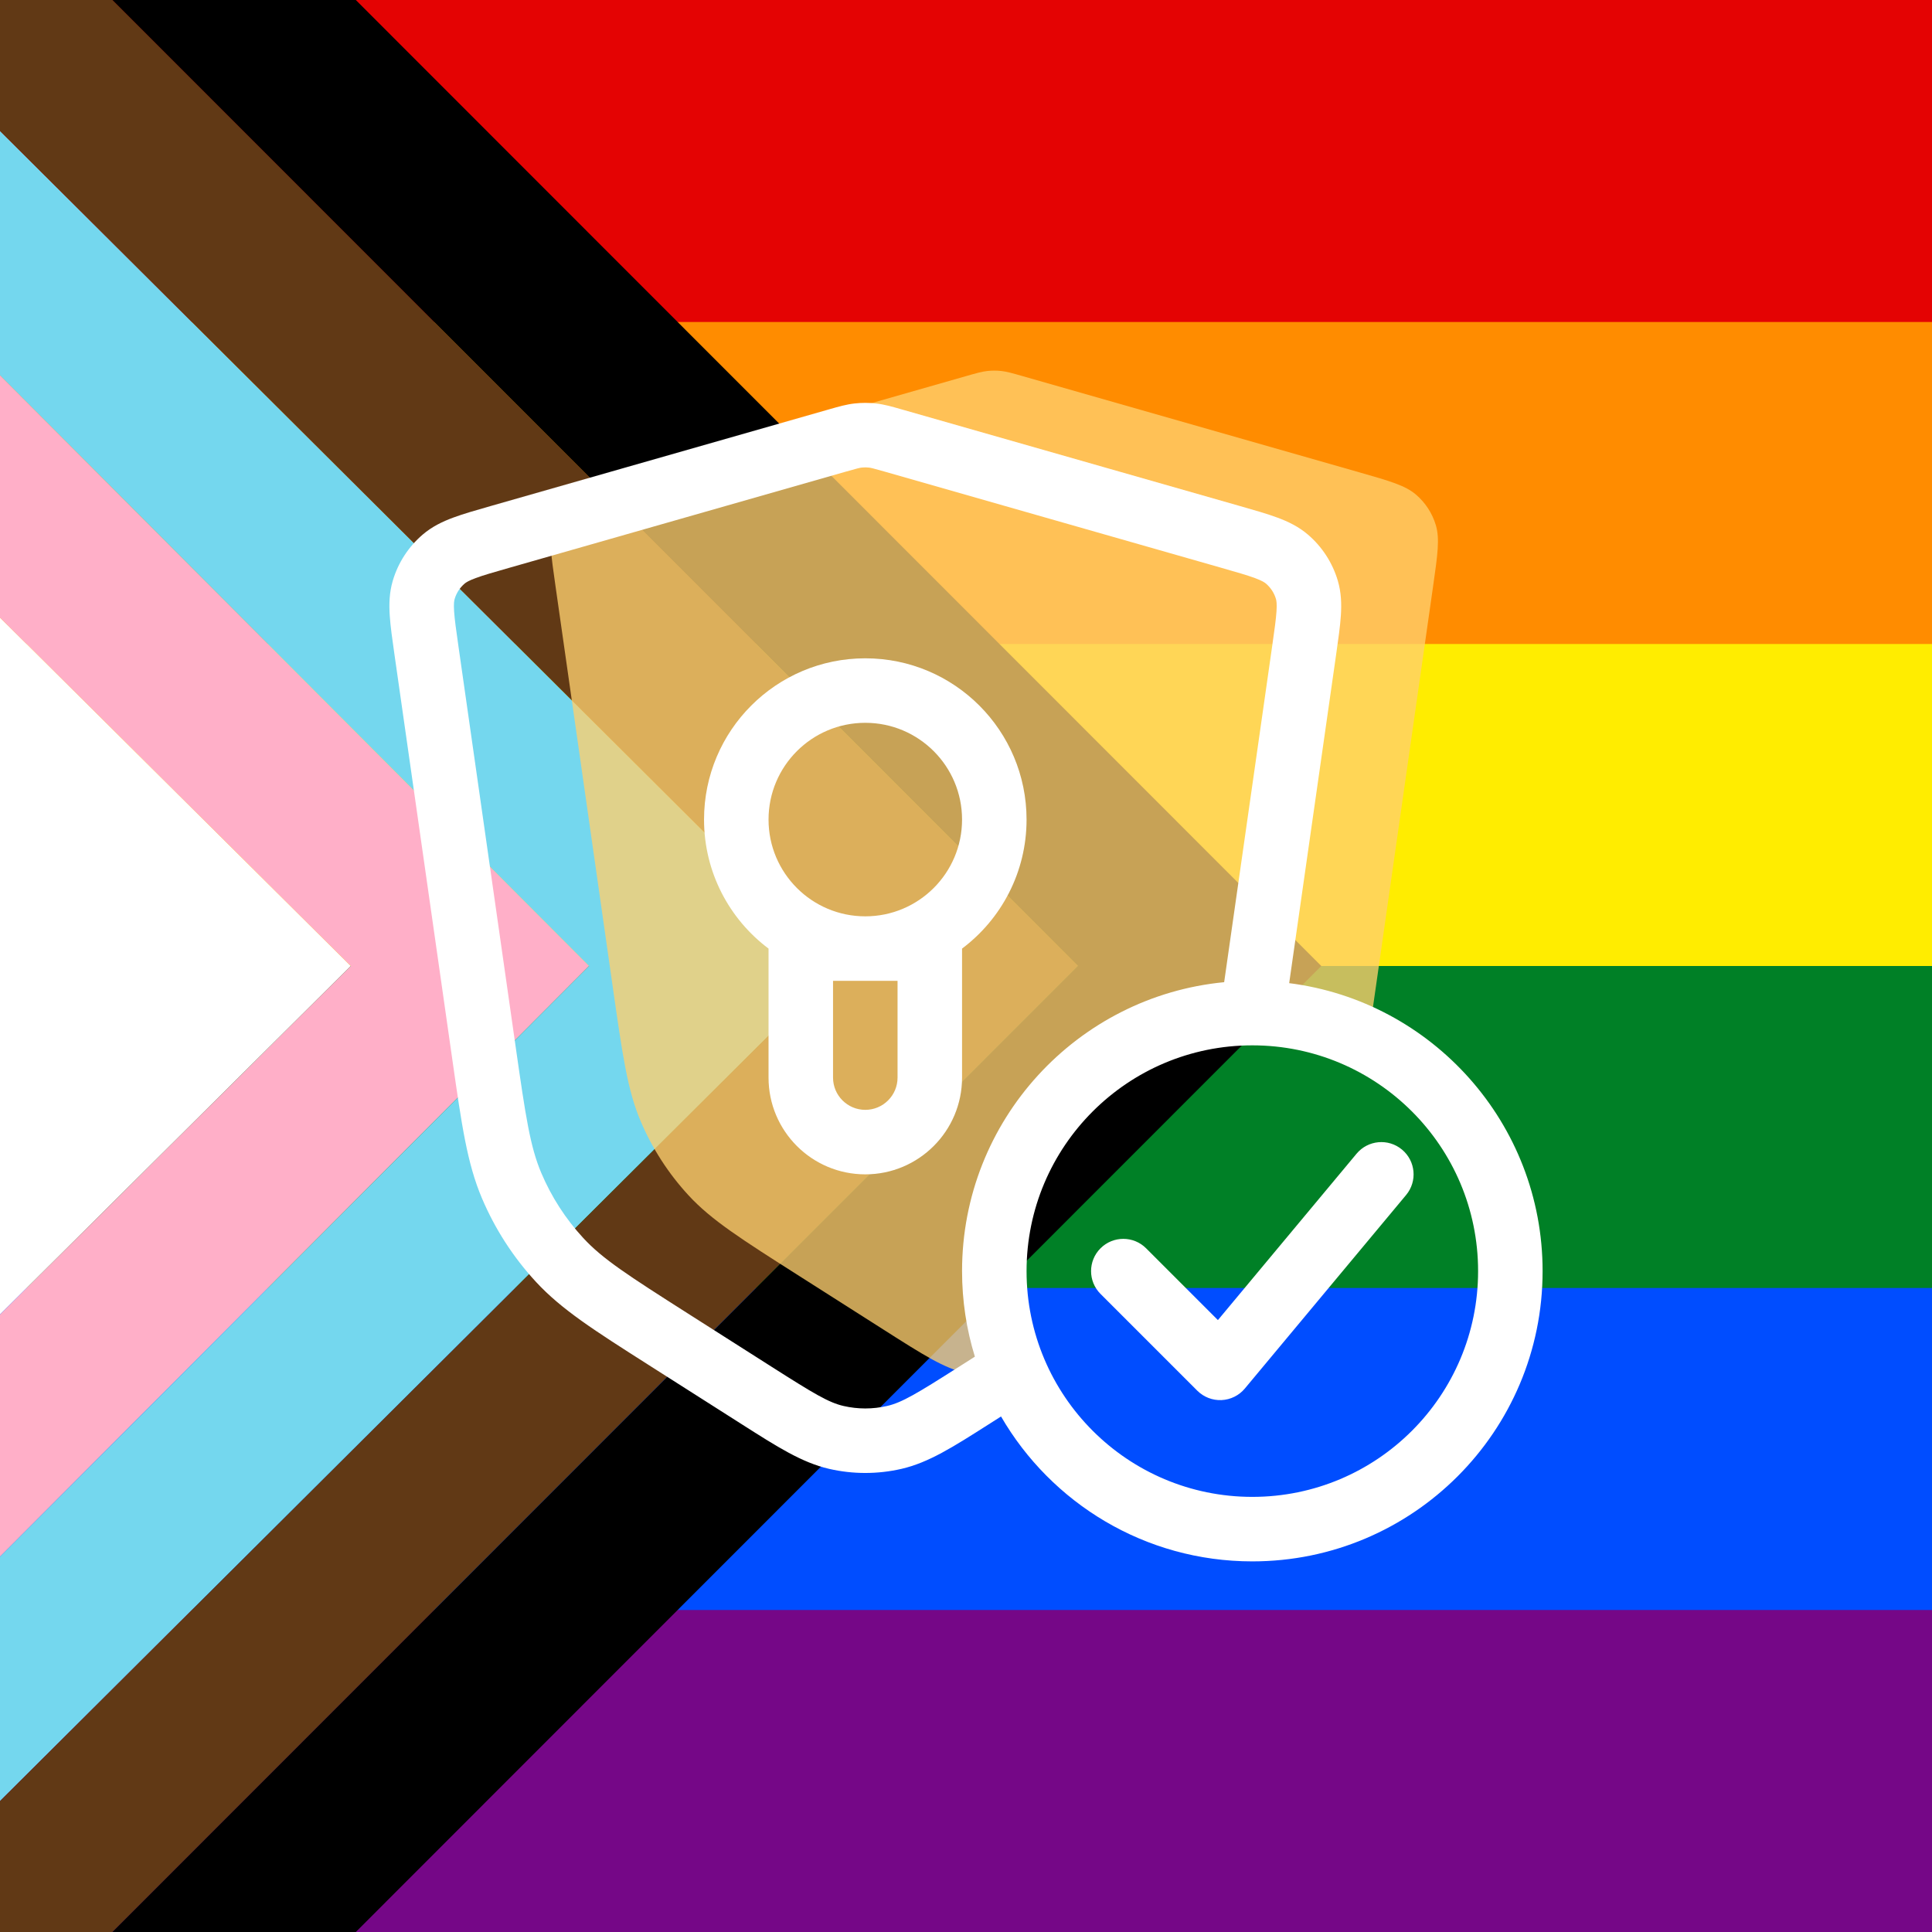
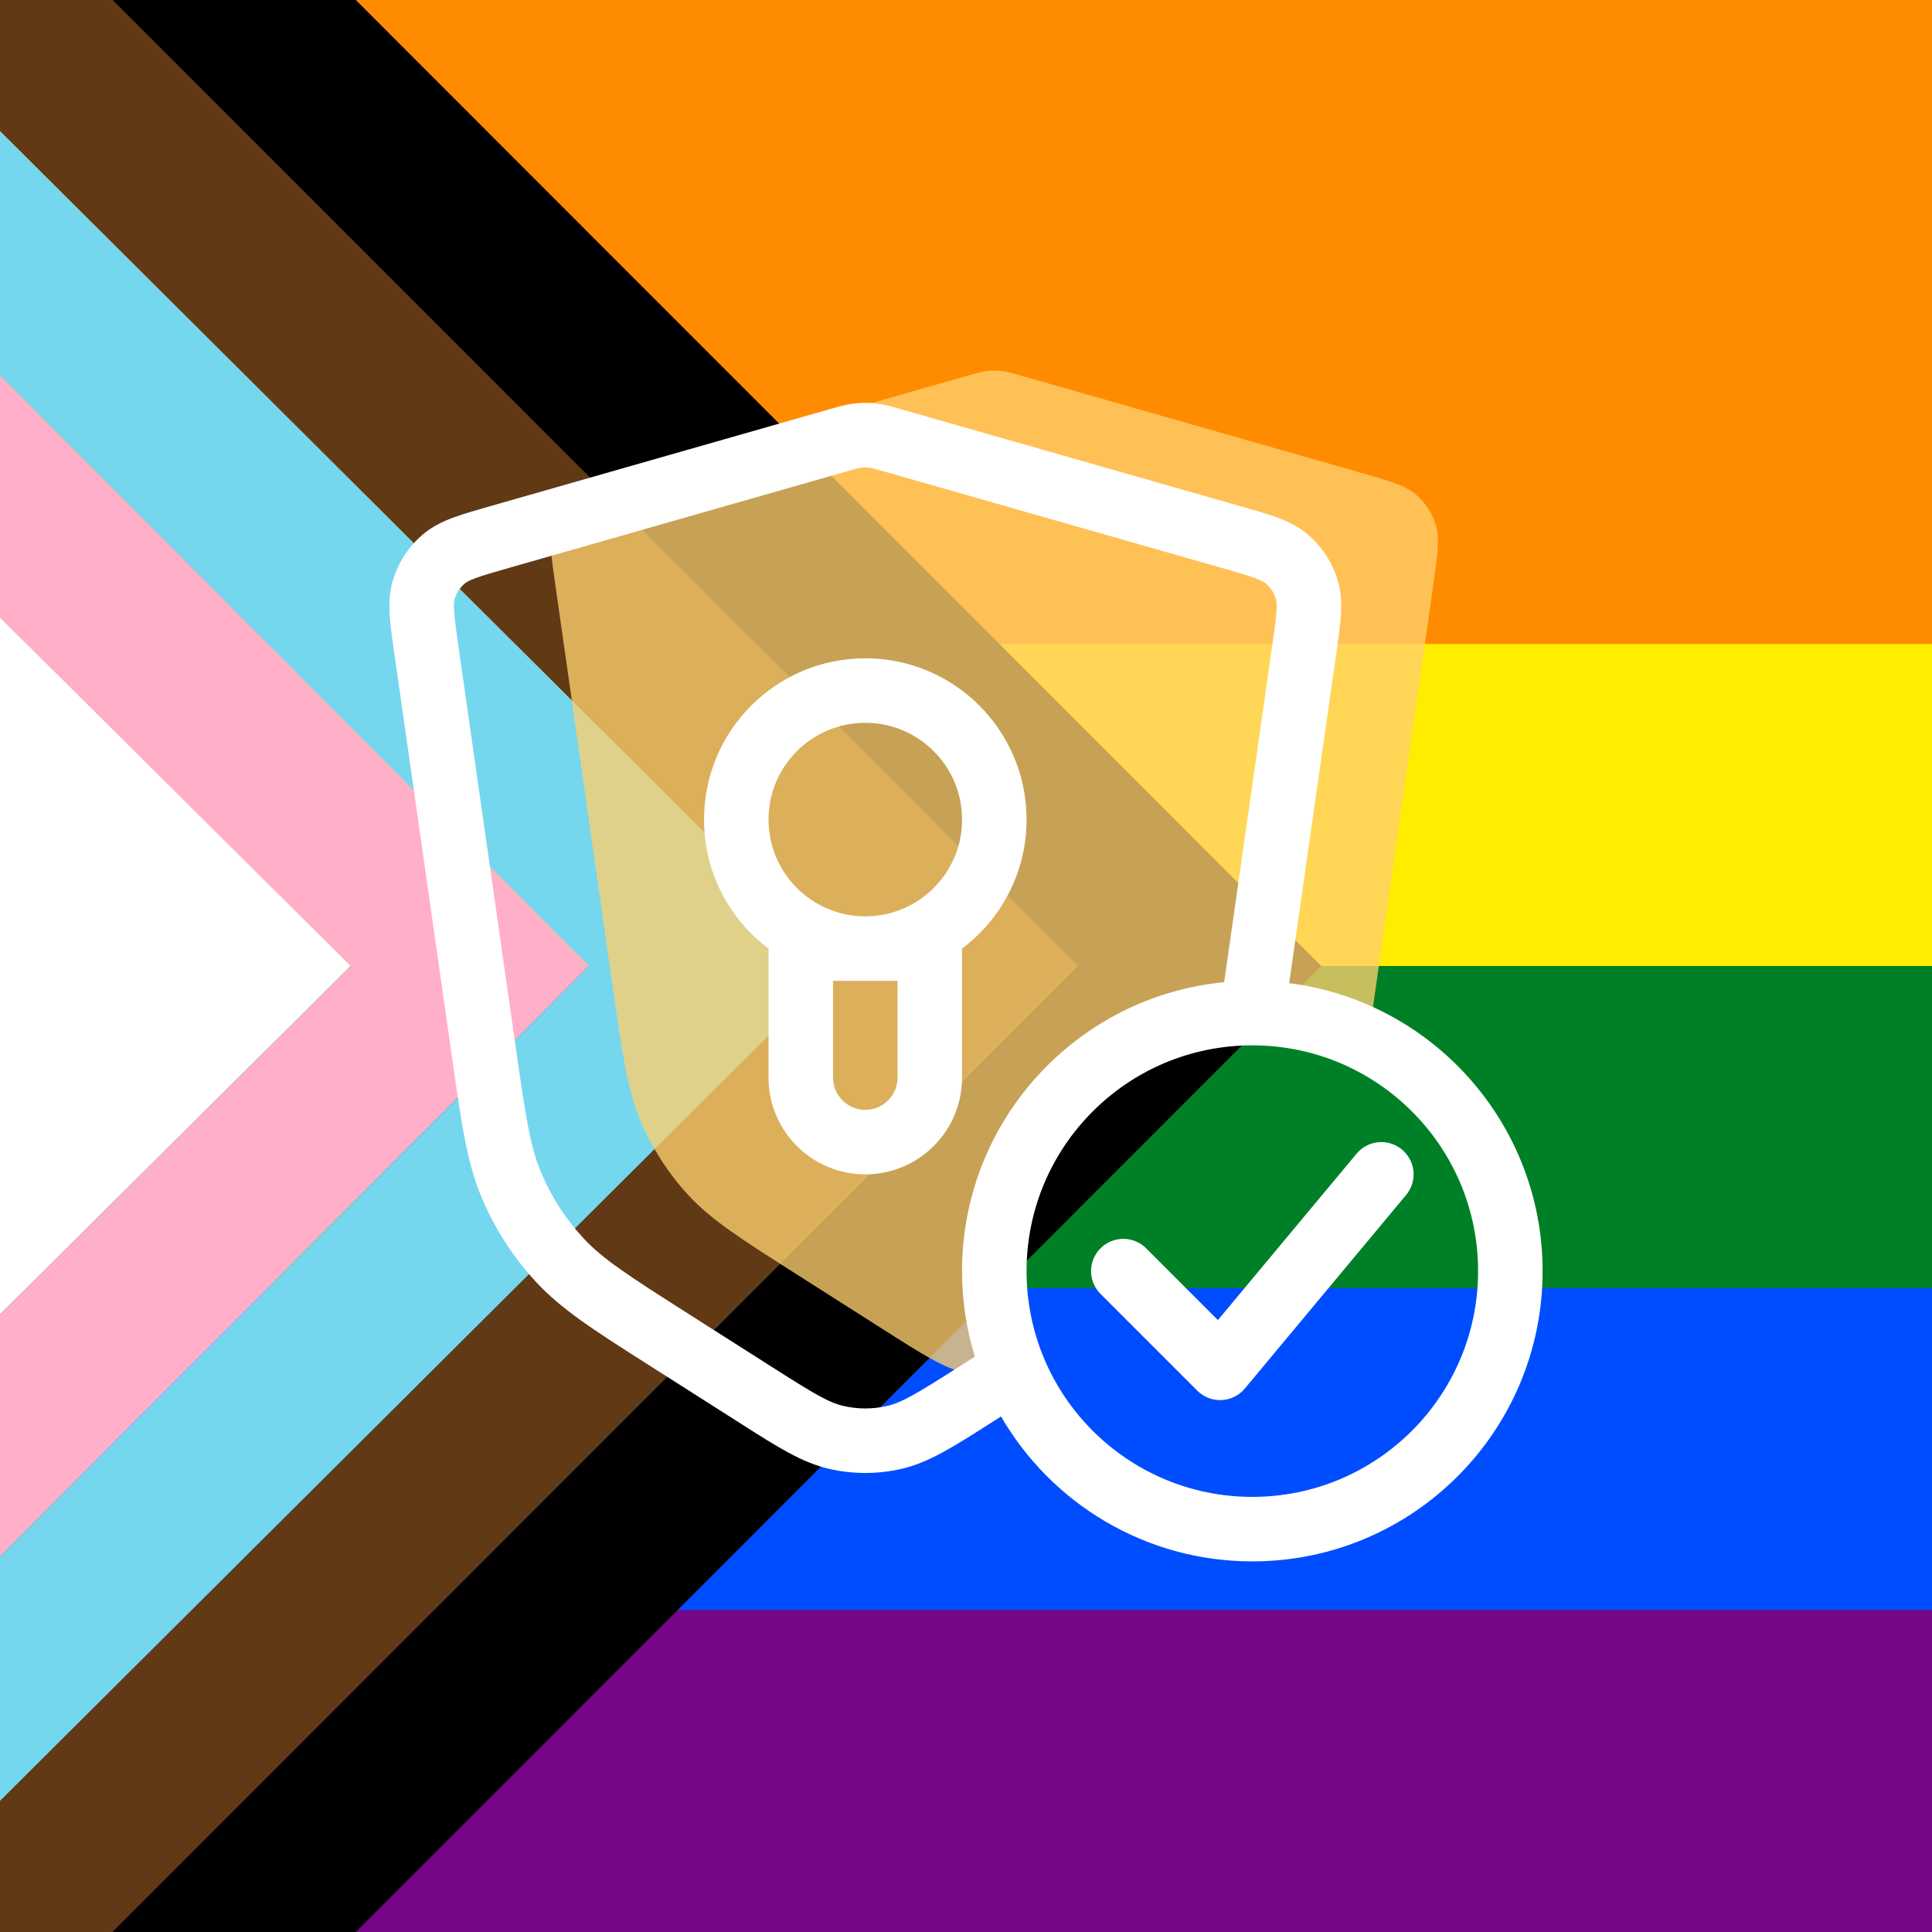
<svg xmlns="http://www.w3.org/2000/svg" width="100%" height="100%" viewBox="0 0 512 512" version="1.1" xml:space="preserve" style="fill-rule:evenodd;clip-rule:evenodd;stroke-linejoin:round;stroke-miterlimit:2;">
  <g>
    <g>
      <rect x="-0" y="0" width="512" height="512" style="fill:rgb(117,7,135);fill-rule:nonzero;" />
-       <rect x="-0" y="0" width="512" height="426.667" style="fill:rgb(0,77,255);fill-rule:nonzero;" />
      <rect x="-0" y="0" width="512" height="341.333" style="fill:rgb(0,128,38);fill-rule:nonzero;" />
      <rect x="-0" y="0" width="512" height="256" style="fill:rgb(255,237,0);fill-rule:nonzero;" />
      <rect x="-0" y="0" width="512" height="170.667" style="fill:rgb(255,140,0);fill-rule:nonzero;" />
      <rect x="-0" y="0" width="512" height="85.333" style="fill:rgb(228,3,3);fill-rule:nonzero;" />
      <path d="M-34.848,129.008L92.951,256L-34.848,382.992L-34.848,129.008Z" style="fill:white;fill-rule:nonzero;" />
      <path d="M-34.848,129.008L-34.848,64.504L156.111,256L-34.848,447.496L-34.848,382.992L92.951,256L-34.848,129.008Z" style="fill:rgb(255,175,200);fill-rule:nonzero;" />
      <path d="M-34.848,64.504L-34.848,0L222.227,256L-34.848,512L-34.848,447.496L156.111,256L-34.848,64.504Z" style="fill:rgb(116,215,238);fill-rule:nonzero;" />
      <path d="M-34.848,0L222.227,256L-34.848,512L29.791,512L285.656,256L29.791,0L-34.848,0Z" style="fill:rgb(97,57,21);fill-rule:nonzero;" />
      <path d="M29.791,0L94.294,0L350.16,256L94.294,512L29.791,512L285.656,256L29.791,0Z" style="fill-rule:nonzero;" />
    </g>
    <g style="filter:url(#_Effect1);">
      <g>
        <rect x="-0" y="0" width="512" height="512" style="fill:rgb(117,7,135);fill-rule:nonzero;" />
        <rect x="-0" y="0" width="512" height="426.667" style="fill:rgb(0,77,255);fill-rule:nonzero;" />
        <rect x="-0" y="0" width="512" height="341.333" style="fill:rgb(0,128,38);fill-rule:nonzero;" />
        <rect x="-0" y="0" width="512" height="256" style="fill:rgb(255,237,0);fill-rule:nonzero;" />
        <rect x="-0" y="0" width="512" height="170.667" style="fill:rgb(255,140,0);fill-rule:nonzero;" />
-         <rect x="-0" y="0" width="512" height="85.333" style="fill:rgb(228,3,3);fill-rule:nonzero;" />
        <path d="M-34.848,129.008L92.951,256L-34.848,382.992L-34.848,129.008Z" style="fill:white;fill-rule:nonzero;" />
        <path d="M-34.848,129.008L-34.848,64.504L156.111,256L-34.848,447.496L-34.848,382.992L92.951,256L-34.848,129.008Z" style="fill:rgb(255,175,200);fill-rule:nonzero;" />
        <path d="M-34.848,64.504L-34.848,0L222.227,256L-34.848,512L-34.848,447.496L156.111,256L-34.848,64.504Z" style="fill:rgb(116,215,238);fill-rule:nonzero;" />
        <path d="M-34.848,0L222.227,256L-34.848,512L29.791,512L285.656,256L29.791,0L-34.848,0Z" style="fill:rgb(97,57,21);fill-rule:nonzero;" />
        <path d="M29.791,0L94.294,0L350.16,256L94.294,512L29.791,512L285.656,256L29.791,0Z" style="fill-rule:nonzero;" />
      </g>
    </g>
  </g>
  <path d="M146.483,139.201C145.421,142.783 146.019,146.967 147.214,155.336L162.366,261.4C164.984,279.724 166.292,288.885 169.76,297.073C172.832,304.33 177.136,311 182.481,316.79C188.513,323.325 196.32,328.293 211.935,338.23L234.133,352.357C244.776,359.13 250.098,362.516 255.818,363.836C260.216,364.849 264.765,364.981 269.203,364.231C265.536,355.849 263.502,346.591 263.502,336.855C263.502,299.092 294.116,268.478 331.879,268.478C342.9,268.478 353.311,271.084 362.53,275.715C363.176,271.63 363.848,266.932 364.638,261.402L364.638,261.4L379.79,155.336C380.985,146.967 381.583,142.783 380.52,139.201C379.585,136.045 377.756,133.227 375.257,131.084C372.421,128.653 368.356,127.492 360.227,125.169L271.016,99.68C268.22,98.882 266.823,98.482 265.401,98.323C264.139,98.182 262.866,98.182 261.602,98.323C260.182,98.482 258.783,98.882 255.989,99.68L166.776,125.169C158.648,127.492 154.583,128.653 151.747,131.084C149.247,133.227 147.42,136.045 146.483,139.201Z" style="fill:rgb(255,208,111);fill-opacity:0.78;" />
  <path d="M228.364,123.912C228.995,123.842 229.632,123.842 230.263,123.912C230.81,123.974 231.417,124.118 234.479,124.993L323.691,150.482C327.881,151.68 330.56,152.451 332.568,153.195C334.476,153.902 335.16,154.372 335.505,154.669C336.756,155.74 337.669,157.149 338.138,158.727C338.268,159.164 338.416,159.98 338.285,162.01C338.145,164.147 337.757,166.908 337.139,171.222L324.416,260.289C285.434,264.042 254.954,296.89 254.954,336.857C254.954,344.748 256.144,352.362 258.351,359.53L254.093,362.239C242.91,369.356 239.024,371.691 235.077,372.6C231.284,373.475 227.343,373.475 223.55,372.6C219.603,371.691 215.716,369.356 204.534,362.239L182.335,348.114C166.337,337.932 159.674,333.614 154.573,328.088C149.896,323.021 146.13,317.185 143.442,310.834C140.509,303.909 139.32,296.058 136.639,277.286L121.487,171.222C120.87,166.908 120.482,164.147 120.342,162.01C120.209,159.98 120.359,159.164 120.489,158.727C120.957,157.149 121.871,155.74 123.12,154.669C123.467,154.372 124.151,153.902 126.058,153.195C128.067,152.451 130.746,151.68 134.936,150.482L224.147,124.993C227.21,124.118 227.817,123.974 228.364,123.912ZM354.106,173.34L341.647,260.546C379.52,265.344 408.805,297.68 408.805,336.857C408.805,379.34 374.364,413.782 331.879,413.782C303.433,413.782 278.593,398.339 265.283,375.381L263.271,376.662L262.002,377.469C252.592,383.464 246.093,387.604 238.918,389.259C232.598,390.715 226.029,390.715 219.709,389.259C212.534,387.604 206.035,383.464 196.624,377.469L195.356,376.662L172.056,361.834L172.055,361.834C157.49,352.567 148.804,347.04 142.012,339.683C135.999,333.168 131.157,325.664 127.7,317.501C123.796,308.279 122.34,298.087 119.901,280.998L104.521,173.34C103.96,169.411 103.472,165.996 103.284,163.126C103.085,160.076 103.167,157.009 104.1,153.865C105.505,149.131 108.247,144.903 111.996,141.689C114.486,139.555 117.252,138.228 120.118,137.166C122.815,136.166 126.133,135.219 129.949,134.129L130.239,134.046L219.451,108.557L219.923,108.421C222.256,107.754 224.312,107.164 226.465,106.924C228.359,106.712 230.268,106.712 232.162,106.924C234.313,107.164 236.371,107.754 238.703,108.421L239.176,108.557L328.678,134.129C332.493,135.219 335.811,136.166 338.509,137.166C341.374,138.228 344.141,139.555 346.63,141.689C350.381,144.903 353.121,149.131 354.526,153.865C355.46,157.009 355.542,160.076 355.342,163.126C355.155,165.995 354.666,169.409 354.106,173.337L354.106,173.34ZM331.879,277.027C298.836,277.027 272.049,303.814 272.049,336.857C272.049,369.901 298.836,396.688 331.879,396.688C364.923,396.688 391.71,369.901 391.71,336.857C391.71,303.814 364.923,277.027 331.879,277.027ZM372.634,316.687C375.657,313.06 375.168,307.67 371.54,304.649C367.915,301.627 362.525,302.116 359.502,305.744L322.758,349.837L303.735,330.813C300.397,327.476 294.984,327.476 291.648,330.813C288.309,334.151 288.309,339.563 291.648,342.9L317.289,368.542C318.987,370.241 321.322,371.145 323.72,371.038C326.119,370.928 328.361,369.815 329.898,367.971L372.634,316.687ZM186.577,217.195C186.577,193.592 205.711,174.459 229.313,174.459C252.915,174.459 272.049,193.592 272.049,217.195C272.049,231.177 265.336,243.59 254.954,251.387L254.954,285.574C254.954,299.735 243.475,311.215 229.313,311.215C215.152,311.215 203.671,299.735 203.671,285.574L203.671,251.387C193.291,243.59 186.577,231.177 186.577,217.195ZM237.86,259.932L220.765,259.932L220.765,285.574C220.765,290.294 224.593,294.121 229.313,294.121C234.034,294.121 237.86,290.294 237.86,285.574L237.86,259.932ZM229.313,242.838C243.475,242.838 254.954,231.357 254.954,217.195C254.954,203.034 243.475,191.553 229.313,191.553C215.152,191.553 203.671,203.034 203.671,217.195C203.671,231.357 215.152,242.838 229.313,242.838Z" style="fill:white;" />
  <defs>
    <filter id="_Effect1" filterUnits="userSpaceOnUse" x="-46.939" y="-12.091" width="571.03" height="536.182">
      <feGaussianBlur in="SourceGraphic" stdDeviation="4.03" />
    </filter>
  </defs>
</svg>